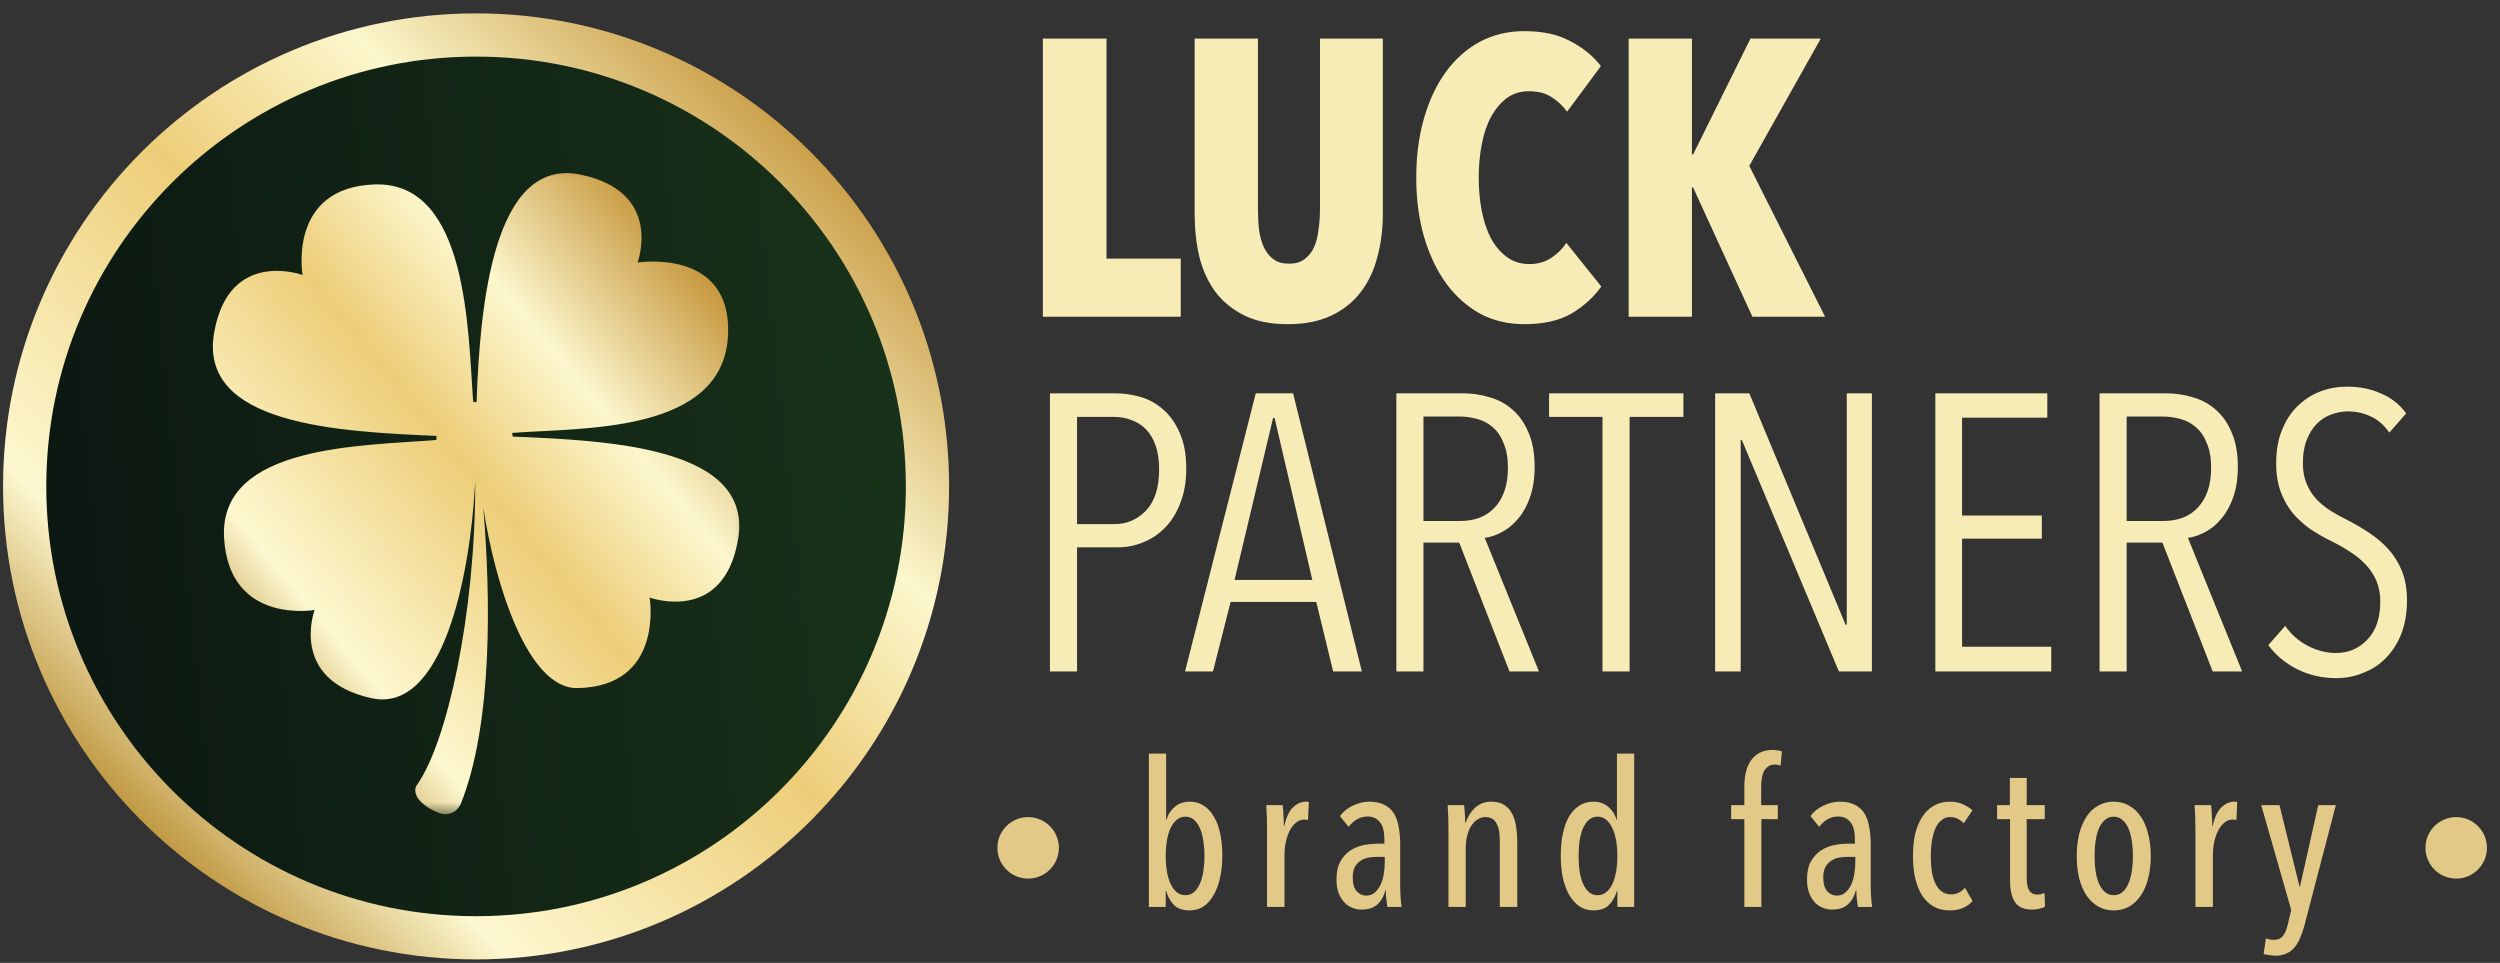
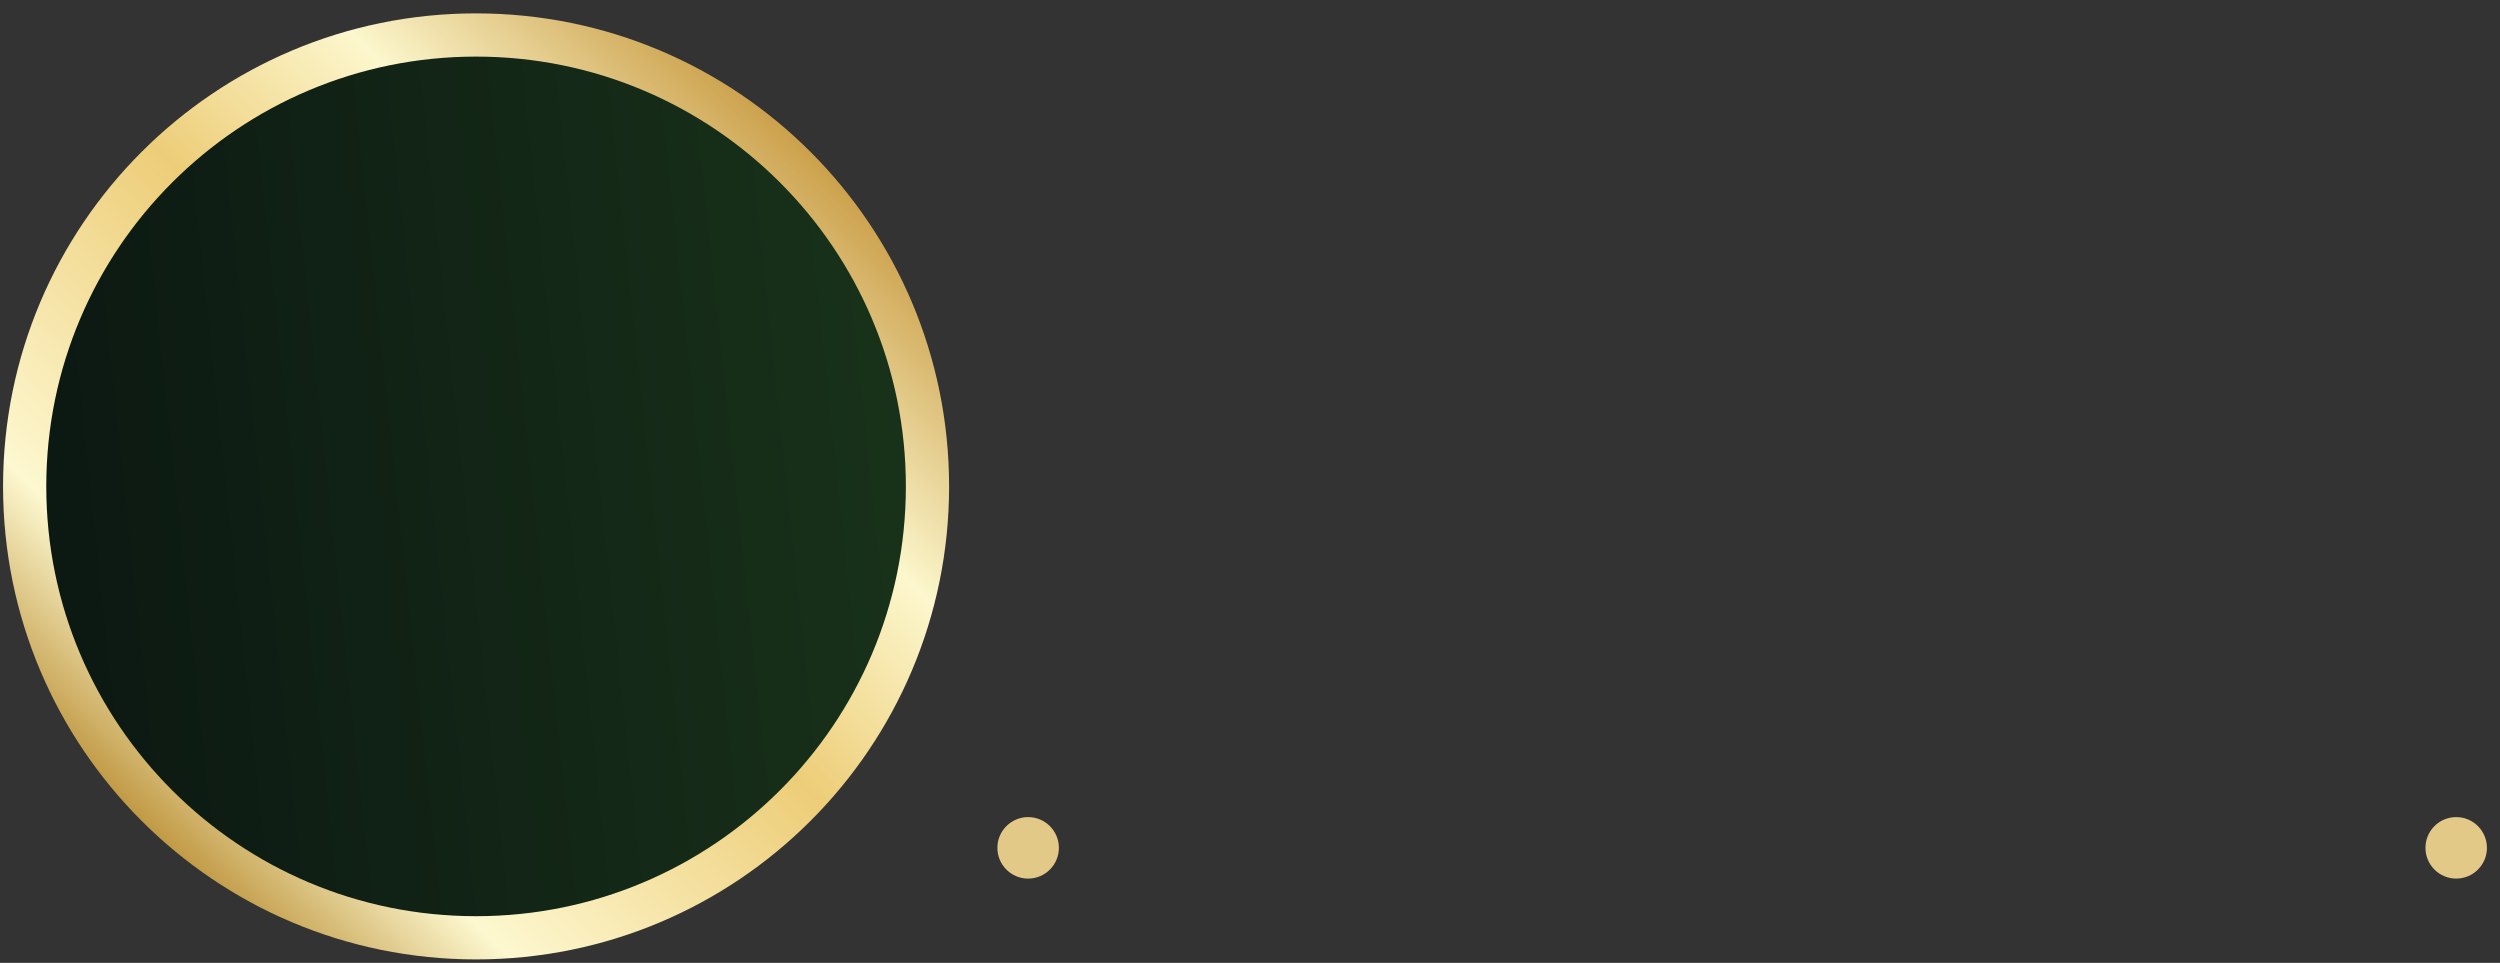
<svg xmlns="http://www.w3.org/2000/svg" width="148" height="57" viewBox="0 0 148 57" fill="none">
  <rect x="0" y="0" width="148" height="57" fill="#333333" stroke="none" />
  <path d="M28.183 55.518C42.942 55.518 54.907 43.553 54.907 28.794C54.907 14.036 42.942 2.071 28.183 2.071C13.425 2.071 1.46 14.036 1.46 28.794C1.46 43.553 13.425 55.518 28.183 55.518Z" fill="#FF0000" />
  <path d="M28.183 55.518C42.942 55.518 54.907 43.553 54.907 28.794C54.907 14.036 42.942 2.071 28.183 2.071C13.425 2.071 1.46 14.036 1.46 28.794C1.46 43.553 13.425 55.518 28.183 55.518Z" fill="url(#paint0_linear_81_587)" />
  <path d="M28.183 55.518C42.942 55.518 54.907 43.553 54.907 28.794C54.907 14.036 42.942 2.071 28.183 2.071C13.425 2.071 1.46 14.036 1.46 28.794C1.46 43.553 13.425 55.518 28.183 55.518Z" stroke="url(#paint1_linear_81_587)" stroke-width="2.559" stroke-miterlimit="22.93" />
  <mask id="mask0_81_587" style="mask-type:luminance" maskUnits="userSpaceOnUse" x="11" y="9" width="34" height="40">
    <path d="M44.747 9.25H11.619V48.339H44.747V9.25Z" fill="white" />
  </mask>
  <g mask="url(#mask0_81_587)">
-     <path d="M13.265 31.842C13.562 37.004 18.625 36.11 18.625 36.11C18.625 36.11 17.076 40.239 21.98 41.331C26.188 42.264 27.836 34.204 28.134 28.507C28.154 36.408 26.446 44.011 24.68 46.473C24.461 46.77 24.64 47.207 24.918 47.465C25.215 47.763 25.612 47.981 25.97 48.12C26.486 48.339 27.062 48.1 27.28 47.584C29.186 42.82 29.047 35.276 28.61 30.035C29.285 34.482 31.211 40.795 34.189 40.735C39.35 40.636 38.457 35.375 38.457 35.375C38.457 35.375 42.785 36.963 43.678 32.02C44.71 26.462 36.074 26.084 30.357 25.846C30.337 25.767 30.337 25.707 30.317 25.628C34.466 25.31 42.844 25.688 43.102 19.812C43.32 14.65 37.742 15.543 37.742 15.543C37.742 15.543 39.31 11.374 34.387 10.342C29.206 9.25 28.412 18.084 28.213 23.802H28.015C27.697 19.692 27.737 10.739 22.178 10.918C17.017 11.097 17.91 16.278 17.91 16.278C17.91 16.278 13.582 14.69 12.689 19.633C11.657 25.191 20.134 25.549 25.851 25.807C25.831 25.886 25.831 25.965 25.831 26.045C21.583 26.403 12.947 26.283 13.265 31.842H13.265Z" fill="url(#paint2_linear_81_587)" />
-   </g>
-   <path d="M61.737 18.75V2.285H65.505V15.309H69.9V18.75H61.737ZM81.864 12.657C81.864 13.572 81.756 14.425 81.539 15.216C81.337 16.006 81.011 16.696 80.562 17.285C80.112 17.875 79.531 18.34 78.818 18.681C78.104 19.022 77.244 19.192 76.236 19.192C75.228 19.192 74.376 19.022 73.678 18.681C72.98 18.34 72.407 17.875 71.957 17.285C71.523 16.696 71.205 16.006 71.004 15.216C70.817 14.425 70.724 13.572 70.724 12.657V2.285H74.469V12.332C74.469 12.797 74.492 13.231 74.538 13.634C74.6 14.037 74.701 14.386 74.841 14.681C74.98 14.96 75.166 15.184 75.399 15.355C75.632 15.526 75.934 15.611 76.306 15.611C76.678 15.611 76.98 15.526 77.213 15.355C77.445 15.184 77.632 14.96 77.771 14.681C77.911 14.386 78.004 14.037 78.05 13.634C78.112 13.231 78.143 12.797 78.143 12.332V2.285H81.864V12.657ZM94.796 16.96C94.346 17.595 93.757 18.13 93.028 18.564C92.3 18.983 91.37 19.192 90.238 19.192C89.276 19.192 88.4 18.983 87.61 18.564C86.835 18.13 86.168 17.533 85.61 16.774C85.052 15.998 84.617 15.084 84.307 14.03C83.997 12.96 83.842 11.789 83.842 10.518C83.842 9.231 83.997 8.053 84.307 6.983C84.617 5.913 85.052 4.998 85.61 4.239C86.168 3.479 86.835 2.89 87.61 2.471C88.4 2.053 89.276 1.843 90.238 1.843C91.338 1.843 92.253 2.045 92.982 2.448C93.726 2.835 94.323 3.324 94.773 3.913L92.773 6.611C92.493 6.239 92.176 5.944 91.819 5.727C91.478 5.51 91.044 5.401 90.517 5.401C90.021 5.401 89.587 5.533 89.214 5.797C88.858 6.06 88.548 6.425 88.284 6.89C88.036 7.339 87.85 7.882 87.726 8.518C87.602 9.138 87.54 9.805 87.54 10.518C87.54 11.231 87.602 11.898 87.726 12.518C87.85 13.138 88.036 13.681 88.284 14.146C88.548 14.611 88.866 14.975 89.238 15.239C89.61 15.502 90.044 15.634 90.54 15.634C91.036 15.634 91.47 15.51 91.842 15.262C92.215 15.014 92.509 14.719 92.726 14.378L94.796 16.96ZM103.743 18.75L100.231 11.099H100.162V18.75H96.417V2.285H100.162V9.146H100.231L103.627 2.285H107.79L103.557 9.82L108.045 18.75H103.743ZM70.226 27.75C70.226 28.51 70.11 29.184 69.877 29.774C69.66 30.347 69.365 30.828 68.993 31.215C68.621 31.603 68.187 31.898 67.691 32.099C67.21 32.301 66.706 32.401 66.179 32.401H63.761V39.751H62.156V23.285H66.04C66.52 23.285 67.009 23.355 67.505 23.494C68.001 23.634 68.451 23.882 68.854 24.239C69.257 24.58 69.582 25.037 69.831 25.611C70.094 26.184 70.226 26.898 70.226 27.75ZM68.621 27.773C68.621 27.231 68.551 26.766 68.412 26.378C68.272 25.975 68.079 25.649 67.831 25.401C67.582 25.153 67.296 24.975 66.97 24.866C66.66 24.742 66.319 24.68 65.947 24.68H63.761V31.029H65.97C66.699 31.029 67.319 30.766 67.831 30.239C68.358 29.696 68.621 28.874 68.621 27.773ZM78.923 39.751L77.923 35.634H72.853L71.807 39.751H70.155L74.341 23.285H76.551L80.621 39.751H78.923ZM75.458 24.75H75.365L73.086 34.332H77.69L75.458 24.75ZM89.362 39.751L86.385 32.122H84.269V39.751H82.664V23.285H86.618C87.16 23.285 87.68 23.363 88.176 23.518C88.688 23.657 89.137 23.898 89.525 24.239C89.928 24.58 90.246 25.029 90.478 25.587C90.726 26.146 90.85 26.828 90.85 27.634C90.85 28.332 90.757 28.936 90.571 29.448C90.401 29.944 90.168 30.363 89.874 30.704C89.594 31.045 89.277 31.308 88.92 31.494C88.579 31.681 88.238 31.797 87.897 31.843L91.106 39.751H89.362ZM89.269 27.704C89.269 27.115 89.184 26.626 89.013 26.239C88.858 25.835 88.641 25.518 88.362 25.285C88.098 25.053 87.788 24.89 87.432 24.797C87.091 24.704 86.734 24.657 86.362 24.657H84.269V30.843H86.432C87.315 30.843 88.005 30.572 88.501 30.029C89.013 29.471 89.269 28.696 89.269 27.704ZM96.472 24.68V39.751H94.867V24.68H91.704V23.285H99.658V24.68H96.472ZM108.863 39.751L103.119 26.053H103.049V39.751H101.537V23.285H103.56L109.258 36.983H109.328V23.285H110.816V39.751H108.863ZM114.573 39.751V23.285H121.201V24.727H116.155V30.518H120.876V31.89H116.155V38.285H121.434V39.751H114.573ZM130.992 39.751L128.015 32.122H125.898V39.751H124.294V23.285H128.247C128.79 23.285 129.309 23.363 129.805 23.518C130.317 23.657 130.767 23.898 131.154 24.239C131.557 24.58 131.875 25.029 132.108 25.587C132.356 26.146 132.48 26.828 132.48 27.634C132.48 28.332 132.387 28.936 132.201 29.448C132.03 29.944 131.798 30.363 131.503 30.704C131.224 31.045 130.906 31.308 130.55 31.494C130.209 31.681 129.867 31.797 129.526 31.843L132.736 39.751H130.992ZM130.898 27.704C130.898 27.115 130.813 26.626 130.643 26.239C130.488 25.835 130.271 25.518 129.991 25.285C129.728 25.053 129.418 24.89 129.061 24.797C128.72 24.704 128.364 24.657 127.991 24.657H125.898V30.843H128.061C128.945 30.843 129.635 30.572 130.131 30.029C130.643 29.471 130.898 28.696 130.898 27.704ZM142.494 35.541C142.494 36.27 142.385 36.921 142.168 37.495C141.951 38.053 141.649 38.533 141.261 38.937C140.889 39.324 140.447 39.619 139.936 39.82C139.424 40.037 138.881 40.146 138.308 40.146C137.47 40.146 136.695 39.968 135.982 39.611C135.284 39.254 134.718 38.782 134.284 38.192L135.284 37.053C135.641 37.564 136.09 37.96 136.633 38.239C137.176 38.518 137.726 38.657 138.284 38.657C139.029 38.657 139.649 38.394 140.145 37.867C140.656 37.34 140.912 36.588 140.912 35.611C140.912 35.146 140.835 34.735 140.68 34.378C140.525 34.022 140.315 33.704 140.052 33.425C139.788 33.146 139.486 32.898 139.145 32.681C138.819 32.464 138.47 32.262 138.098 32.076C137.649 31.859 137.222 31.619 136.819 31.355C136.416 31.076 136.059 30.758 135.749 30.401C135.455 30.045 135.215 29.626 135.028 29.146C134.842 28.649 134.749 28.076 134.749 27.425C134.749 26.665 134.866 26.006 135.098 25.448C135.331 24.874 135.641 24.401 136.028 24.029C136.432 23.642 136.881 23.355 137.377 23.169C137.873 22.983 138.393 22.89 138.936 22.89C139.68 22.89 140.346 23.021 140.936 23.285C141.54 23.533 142.044 23.928 142.447 24.471L141.447 25.611C141.137 25.161 140.773 24.843 140.354 24.657C139.936 24.456 139.478 24.355 138.982 24.355C138.656 24.355 138.331 24.417 138.005 24.541C137.695 24.649 137.416 24.828 137.168 25.076C136.92 25.324 136.718 25.642 136.563 26.029C136.408 26.417 136.331 26.874 136.331 27.401C136.331 27.867 136.401 28.27 136.54 28.611C136.68 28.952 136.866 29.254 137.098 29.518C137.346 29.781 137.625 30.014 137.935 30.215C138.261 30.417 138.594 30.603 138.936 30.774C139.37 30.991 139.796 31.239 140.215 31.518C140.649 31.797 141.036 32.122 141.377 32.495C141.719 32.867 141.99 33.301 142.191 33.797C142.393 34.293 142.494 34.874 142.494 35.541Z" fill="#F8ECB6" />
+     </g>
  <path d="M60.865 52.013C61.871 52.013 62.686 51.197 62.686 50.192C62.686 49.187 61.871 48.372 60.865 48.372C59.86 48.372 59.045 49.187 59.045 50.192C59.045 51.197 59.86 52.013 60.865 52.013Z" fill="#E3C988" />
-   <path d="M68.013 44.612H69.034V48.528H69.058C69.146 48.215 69.31 47.959 69.55 47.759C69.79 47.559 70.087 47.459 70.439 47.459C70.751 47.459 71.028 47.539 71.268 47.699C71.508 47.851 71.708 48.071 71.868 48.359C72.037 48.64 72.161 48.976 72.241 49.368C72.321 49.753 72.361 50.177 72.361 50.642C72.361 51.114 72.317 51.55 72.229 51.951C72.149 52.343 72.025 52.683 71.856 52.971C71.696 53.26 71.496 53.488 71.256 53.656C71.016 53.816 70.743 53.896 70.439 53.896C70.023 53.896 69.707 53.788 69.49 53.572C69.282 53.348 69.13 53.072 69.034 52.743H69.01V53.692H68.013V44.612ZM69.01 50.678C69.01 51.006 69.034 51.31 69.082 51.59C69.13 51.871 69.202 52.115 69.298 52.323C69.394 52.531 69.514 52.695 69.658 52.815C69.811 52.935 69.983 52.995 70.175 52.995C70.375 52.995 70.543 52.935 70.679 52.815C70.823 52.695 70.939 52.531 71.028 52.323C71.124 52.115 71.192 51.871 71.232 51.59C71.28 51.31 71.304 51.006 71.304 50.678C71.304 50.349 71.28 50.045 71.232 49.765C71.192 49.477 71.124 49.228 71.028 49.02C70.939 48.812 70.823 48.648 70.679 48.528C70.543 48.408 70.375 48.347 70.175 48.347C69.983 48.347 69.815 48.408 69.67 48.528C69.526 48.648 69.402 48.812 69.298 49.02C69.202 49.228 69.13 49.477 69.082 49.765C69.034 50.045 69.01 50.349 69.01 50.678ZM76.03 48.912C76.134 48.408 76.302 48.039 76.534 47.807C76.766 47.575 77.034 47.459 77.339 47.459C77.403 47.459 77.451 47.463 77.483 47.471L77.435 48.54C77.403 48.532 77.371 48.528 77.339 48.528C77.307 48.52 77.271 48.516 77.231 48.516C77.038 48.516 76.866 48.58 76.714 48.708C76.57 48.828 76.446 48.988 76.342 49.188C76.246 49.388 76.17 49.617 76.114 49.873C76.066 50.121 76.042 50.377 76.042 50.642V53.692H75.009V49.188C75.009 48.948 75.005 48.692 74.997 48.42C74.989 48.139 74.977 47.887 74.961 47.663H75.933C75.957 47.863 75.974 48.071 75.981 48.288C75.998 48.504 76.005 48.712 76.005 48.912H76.03ZM82.134 53.692C82.102 53.508 82.078 53.324 82.062 53.14C82.046 52.956 82.038 52.807 82.038 52.695H82.014C81.926 53.056 81.766 53.34 81.534 53.548C81.31 53.748 80.997 53.848 80.597 53.848C80.429 53.848 80.257 53.816 80.081 53.752C79.904 53.688 79.744 53.584 79.6 53.44C79.464 53.296 79.348 53.112 79.252 52.887C79.164 52.663 79.12 52.387 79.12 52.059C79.12 51.626 79.196 51.274 79.348 51.002C79.508 50.722 79.704 50.505 79.936 50.353C80.177 50.193 80.441 50.085 80.729 50.029C81.017 49.973 81.294 49.945 81.558 49.945H81.954V49.681C81.954 49.208 81.862 48.868 81.678 48.66C81.502 48.444 81.262 48.336 80.957 48.336C80.733 48.336 80.525 48.392 80.333 48.504C80.141 48.616 79.977 48.764 79.84 48.948L79.324 48.312C79.524 48.039 79.784 47.831 80.105 47.687C80.425 47.535 80.741 47.459 81.053 47.459C81.398 47.459 81.686 47.515 81.918 47.627C82.158 47.739 82.351 47.903 82.495 48.119C82.639 48.336 82.739 48.604 82.795 48.924C82.859 49.236 82.891 49.593 82.891 49.993V52.431C82.891 52.639 82.899 52.867 82.915 53.116C82.931 53.356 82.951 53.548 82.975 53.692H82.134ZM81.978 50.726H81.534C81.35 50.726 81.17 50.742 80.993 50.774C80.825 50.806 80.673 50.87 80.537 50.966C80.401 51.054 80.289 51.178 80.201 51.338C80.121 51.498 80.081 51.702 80.081 51.951C80.081 52.319 80.161 52.591 80.321 52.767C80.481 52.935 80.665 53.02 80.873 53.02C81.082 53.02 81.254 52.959 81.39 52.839C81.534 52.711 81.65 52.551 81.738 52.359C81.826 52.167 81.886 51.959 81.918 51.734C81.958 51.502 81.978 51.282 81.978 51.074V50.726ZM88.789 53.692V49.849C88.789 49.681 88.781 49.508 88.765 49.332C88.749 49.156 88.709 48.996 88.644 48.852C88.588 48.708 88.504 48.592 88.392 48.504C88.28 48.416 88.128 48.371 87.936 48.371C87.768 48.371 87.612 48.42 87.468 48.516C87.323 48.604 87.199 48.732 87.095 48.9C86.991 49.06 86.911 49.256 86.855 49.489C86.799 49.713 86.771 49.961 86.771 50.233V53.692H85.75V49.188C85.75 48.948 85.746 48.692 85.738 48.42C85.73 48.139 85.718 47.887 85.702 47.663H86.675C86.699 47.863 86.715 48.063 86.723 48.263C86.739 48.464 86.747 48.612 86.747 48.708H86.771C86.883 48.355 87.067 48.059 87.323 47.819C87.588 47.579 87.908 47.459 88.284 47.459C88.605 47.459 88.865 47.527 89.065 47.663C89.273 47.799 89.429 47.979 89.533 48.203C89.645 48.428 89.722 48.684 89.761 48.972C89.802 49.26 89.822 49.553 89.822 49.849V53.692H88.789ZM95.748 53.692V52.743H95.723C95.627 53.072 95.471 53.348 95.255 53.572C95.047 53.788 94.735 53.896 94.318 53.896C94.014 53.896 93.742 53.816 93.501 53.656C93.261 53.488 93.057 53.26 92.889 52.971C92.729 52.683 92.605 52.343 92.517 51.951C92.437 51.55 92.397 51.114 92.397 50.642C92.397 50.177 92.437 49.753 92.517 49.368C92.597 48.976 92.717 48.64 92.877 48.359C93.045 48.071 93.249 47.851 93.49 47.699C93.73 47.539 94.006 47.459 94.318 47.459C94.671 47.459 94.967 47.559 95.207 47.759C95.447 47.959 95.611 48.215 95.699 48.528H95.723V44.612H96.744V53.692H95.748ZM95.748 50.678C95.748 50.349 95.723 50.045 95.675 49.765C95.627 49.477 95.551 49.228 95.447 49.02C95.351 48.812 95.231 48.648 95.087 48.528C94.943 48.408 94.775 48.347 94.582 48.347C94.382 48.347 94.21 48.408 94.066 48.528C93.93 48.648 93.814 48.812 93.718 49.02C93.63 49.228 93.562 49.477 93.513 49.765C93.474 50.045 93.454 50.349 93.454 50.678C93.454 51.006 93.474 51.31 93.513 51.59C93.562 51.871 93.63 52.115 93.718 52.323C93.814 52.531 93.93 52.695 94.066 52.815C94.21 52.935 94.382 52.995 94.582 52.995C94.775 52.995 94.943 52.935 95.087 52.815C95.239 52.695 95.363 52.531 95.459 52.323C95.555 52.115 95.627 51.871 95.675 51.59C95.723 51.31 95.748 51.006 95.748 50.678ZM105.415 45.321C105.311 45.281 105.194 45.261 105.066 45.261C104.906 45.261 104.774 45.301 104.67 45.381C104.566 45.453 104.482 45.549 104.418 45.669C104.362 45.789 104.322 45.929 104.298 46.09C104.274 46.242 104.262 46.402 104.262 46.57V47.663H105.246V48.492H104.274V53.692H103.265V48.492H102.484V47.663H103.265V46.558C103.265 46.246 103.297 45.957 103.361 45.693C103.425 45.429 103.525 45.201 103.661 45.009C103.797 44.816 103.969 44.668 104.178 44.564C104.394 44.452 104.65 44.396 104.946 44.396C105.034 44.396 105.126 44.404 105.222 44.42C105.319 44.428 105.407 44.448 105.487 44.48L105.415 45.321ZM109.991 53.692C109.959 53.508 109.935 53.324 109.919 53.14C109.903 52.956 109.895 52.807 109.895 52.695H109.87C109.782 53.056 109.622 53.34 109.39 53.548C109.166 53.748 108.854 53.848 108.453 53.848C108.285 53.848 108.113 53.816 107.937 53.752C107.761 53.688 107.601 53.584 107.456 53.44C107.32 53.296 107.204 53.112 107.108 52.887C107.02 52.663 106.976 52.387 106.976 52.059C106.976 51.626 107.052 51.274 107.204 51.002C107.364 50.722 107.56 50.505 107.793 50.353C108.033 50.193 108.297 50.085 108.585 50.029C108.874 49.973 109.15 49.945 109.414 49.945H109.81V49.681C109.81 49.208 109.718 48.868 109.534 48.66C109.358 48.444 109.118 48.336 108.814 48.336C108.589 48.336 108.381 48.392 108.189 48.504C107.997 48.616 107.833 48.764 107.697 48.948L107.18 48.312C107.38 48.039 107.641 47.831 107.961 47.687C108.281 47.535 108.597 47.459 108.91 47.459C109.254 47.459 109.542 47.515 109.774 47.627C110.015 47.739 110.207 47.903 110.351 48.119C110.495 48.336 110.595 48.604 110.651 48.924C110.715 49.236 110.747 49.593 110.747 49.993V52.431C110.747 52.639 110.755 52.867 110.771 53.116C110.787 53.356 110.807 53.548 110.831 53.692H109.991ZM109.834 50.726H109.39C109.206 50.726 109.026 50.742 108.85 50.774C108.681 50.806 108.529 50.87 108.393 50.966C108.257 51.054 108.145 51.178 108.057 51.338C107.977 51.498 107.937 51.702 107.937 51.951C107.937 52.319 108.017 52.591 108.177 52.767C108.337 52.935 108.521 53.02 108.73 53.02C108.938 53.02 109.11 52.959 109.246 52.839C109.39 52.711 109.506 52.551 109.594 52.359C109.682 52.167 109.742 51.959 109.774 51.734C109.814 51.502 109.834 51.282 109.834 51.074V50.726ZM116.777 53.344C116.449 53.712 115.996 53.896 115.42 53.896C115.059 53.896 114.743 53.82 114.471 53.668C114.199 53.508 113.971 53.288 113.786 53.008C113.61 52.719 113.474 52.379 113.378 51.987C113.29 51.594 113.246 51.158 113.246 50.678C113.246 50.197 113.29 49.761 113.378 49.368C113.474 48.976 113.614 48.64 113.798 48.359C113.983 48.071 114.211 47.851 114.483 47.699C114.755 47.539 115.071 47.459 115.432 47.459C115.752 47.459 116.02 47.515 116.236 47.627C116.461 47.731 116.637 47.847 116.765 47.975L116.248 48.744C116.152 48.632 116.04 48.544 115.912 48.48C115.784 48.408 115.628 48.371 115.444 48.371C115.252 48.371 115.083 48.432 114.939 48.552C114.795 48.664 114.675 48.824 114.579 49.032C114.491 49.232 114.423 49.472 114.375 49.753C114.327 50.033 114.303 50.341 114.303 50.678C114.303 51.014 114.323 51.322 114.363 51.602C114.411 51.875 114.483 52.111 114.579 52.311C114.675 52.511 114.799 52.667 114.951 52.779C115.103 52.891 115.288 52.947 115.504 52.947C115.688 52.947 115.844 52.911 115.972 52.839C116.108 52.767 116.224 52.671 116.321 52.551L116.777 53.344ZM121.062 53.68C120.974 53.728 120.857 53.768 120.713 53.8C120.569 53.832 120.425 53.848 120.281 53.848C119.817 53.848 119.484 53.7 119.284 53.404C119.092 53.108 118.996 52.695 118.996 52.167V48.492H118.227V47.663H118.984V46.053H119.981V47.663H121.05V48.492H119.981V51.963C119.981 52.315 120.033 52.571 120.137 52.731C120.241 52.883 120.397 52.959 120.605 52.959C120.677 52.959 120.753 52.952 120.833 52.935C120.914 52.911 120.982 52.887 121.038 52.863L121.062 53.68ZM127.327 50.69C127.327 51.17 127.275 51.606 127.171 51.999C127.075 52.391 126.931 52.727 126.739 53.008C126.554 53.288 126.326 53.508 126.054 53.668C125.782 53.82 125.474 53.896 125.129 53.896C124.793 53.896 124.489 53.82 124.216 53.668C123.944 53.508 123.712 53.288 123.52 53.008C123.336 52.727 123.192 52.391 123.087 51.999C122.991 51.606 122.943 51.17 122.943 50.69C122.943 50.209 122.991 49.769 123.087 49.368C123.192 48.968 123.336 48.628 123.52 48.347C123.704 48.067 123.932 47.851 124.204 47.699C124.477 47.539 124.785 47.459 125.129 47.459C125.474 47.459 125.782 47.539 126.054 47.699C126.326 47.851 126.554 48.067 126.739 48.347C126.931 48.628 127.075 48.968 127.171 49.368C127.275 49.769 127.327 50.209 127.327 50.69ZM126.27 50.678C126.27 50.349 126.246 50.045 126.198 49.765C126.158 49.477 126.09 49.228 125.994 49.02C125.898 48.812 125.778 48.648 125.634 48.528C125.49 48.408 125.321 48.347 125.129 48.347C124.937 48.347 124.769 48.408 124.625 48.528C124.481 48.648 124.361 48.812 124.264 49.02C124.176 49.228 124.108 49.477 124.06 49.765C124.02 50.045 124 50.349 124 50.678C124 51.006 124.02 51.31 124.06 51.59C124.108 51.871 124.176 52.115 124.264 52.323C124.361 52.531 124.481 52.695 124.625 52.815C124.769 52.935 124.937 52.995 125.129 52.995C125.329 52.995 125.502 52.935 125.646 52.815C125.79 52.695 125.906 52.531 125.994 52.323C126.09 52.115 126.158 51.871 126.198 51.59C126.246 51.31 126.27 51.006 126.27 50.678ZM130.991 48.912C131.095 48.408 131.263 48.039 131.496 47.807C131.728 47.575 131.996 47.459 132.3 47.459C132.364 47.459 132.412 47.463 132.445 47.471L132.396 48.54C132.364 48.532 132.332 48.528 132.3 48.528C132.268 48.52 132.232 48.516 132.192 48.516C132 48.516 131.828 48.58 131.676 48.708C131.532 48.828 131.408 48.988 131.304 49.188C131.207 49.388 131.131 49.617 131.075 49.873C131.027 50.121 131.003 50.377 131.003 50.642V53.692H129.97V49.188C129.97 48.948 129.966 48.692 129.958 48.42C129.95 48.139 129.938 47.887 129.922 47.663H130.895C130.919 47.863 130.935 48.071 130.943 48.288C130.959 48.504 130.967 48.712 130.967 48.912H130.991ZM136.422 54.785C136.35 55.057 136.266 55.301 136.17 55.518C136.082 55.742 135.969 55.93 135.833 56.082C135.705 56.242 135.549 56.362 135.365 56.443C135.181 56.531 134.965 56.575 134.716 56.575C134.58 56.575 134.448 56.563 134.32 56.539C134.192 56.523 134.088 56.503 134.008 56.479L134.14 55.554C134.292 55.61 134.452 55.638 134.62 55.638C134.852 55.638 135.025 55.566 135.137 55.422C135.257 55.278 135.349 55.077 135.413 54.821L135.641 53.872L133.864 47.663H134.945L136.134 52.491H136.158L137.239 47.663H138.283L136.422 54.785Z" fill="#E3C988" />
  <path d="M145.407 52.013C146.412 52.013 147.227 51.197 147.227 50.192C147.227 49.187 146.412 48.372 145.407 48.372C144.402 48.372 143.587 49.187 143.587 50.192C143.587 51.197 144.402 52.013 145.407 52.013Z" fill="#E3C988" />
  <defs>
    <linearGradient id="paint0_linear_81_587" x1="3.024" y1="54.167" x2="58.716" y2="48.249" gradientUnits="userSpaceOnUse">
      <stop stop-color="#0B1712" />
      <stop offset="1" stop-color="#19331A" />
    </linearGradient>
    <linearGradient id="paint1_linear_81_587" x1="51.344" y1="9.197" x2="9.922" y2="51.286" gradientUnits="userSpaceOnUse">
      <stop stop-color="#C49337" />
      <stop offset="0.275" stop-color="#FCF7CD" />
      <stop offset="0.495" stop-color="#EDCD78" />
      <stop offset="0.825" stop-color="#FDF8D0" />
      <stop offset="1" stop-color="#BB9138" />
    </linearGradient>
    <linearGradient id="paint2_linear_81_587" x1="41.685" y1="15.31" x2="12.745" y2="39.453" gradientUnits="userSpaceOnUse">
      <stop stop-color="#C49337" />
      <stop offset="0.275" stop-color="#FCF7CD" />
      <stop offset="0.495" stop-color="#EDCD78" />
      <stop offset="0.825" stop-color="#FDF8D0" />
      <stop offset="1" stop-color="#BB9138" />
    </linearGradient>
  </defs>
</svg>